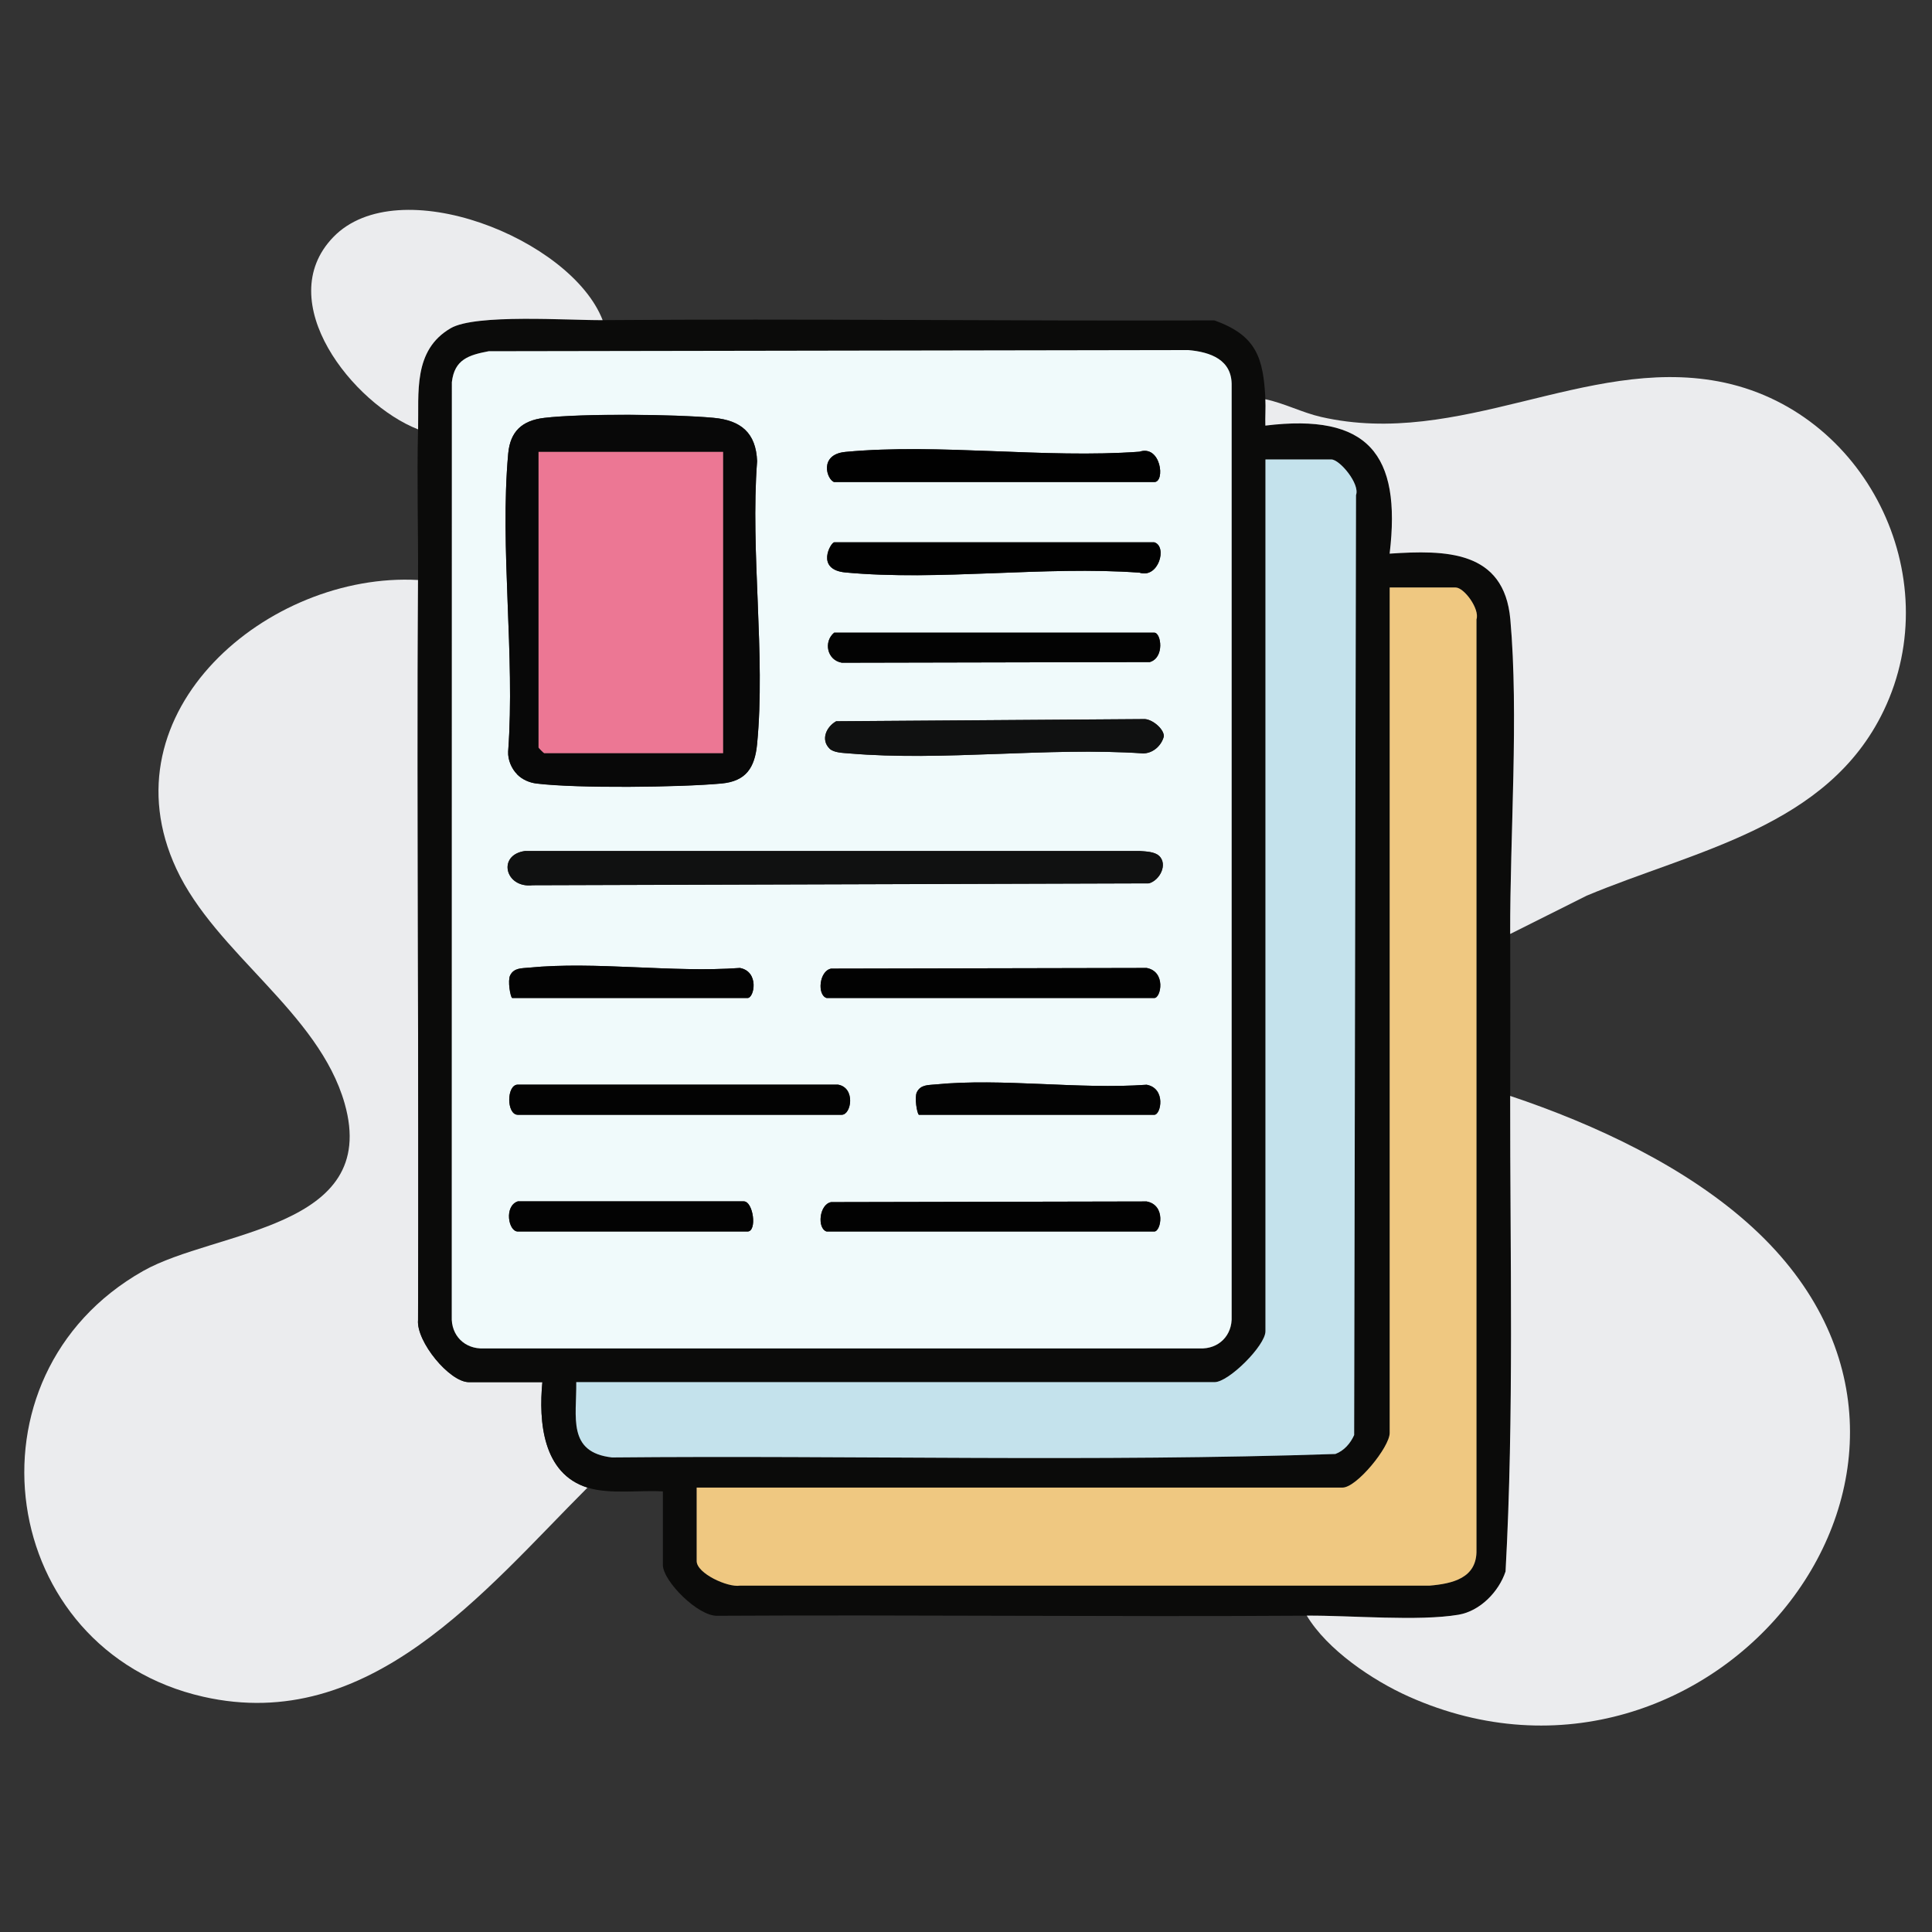
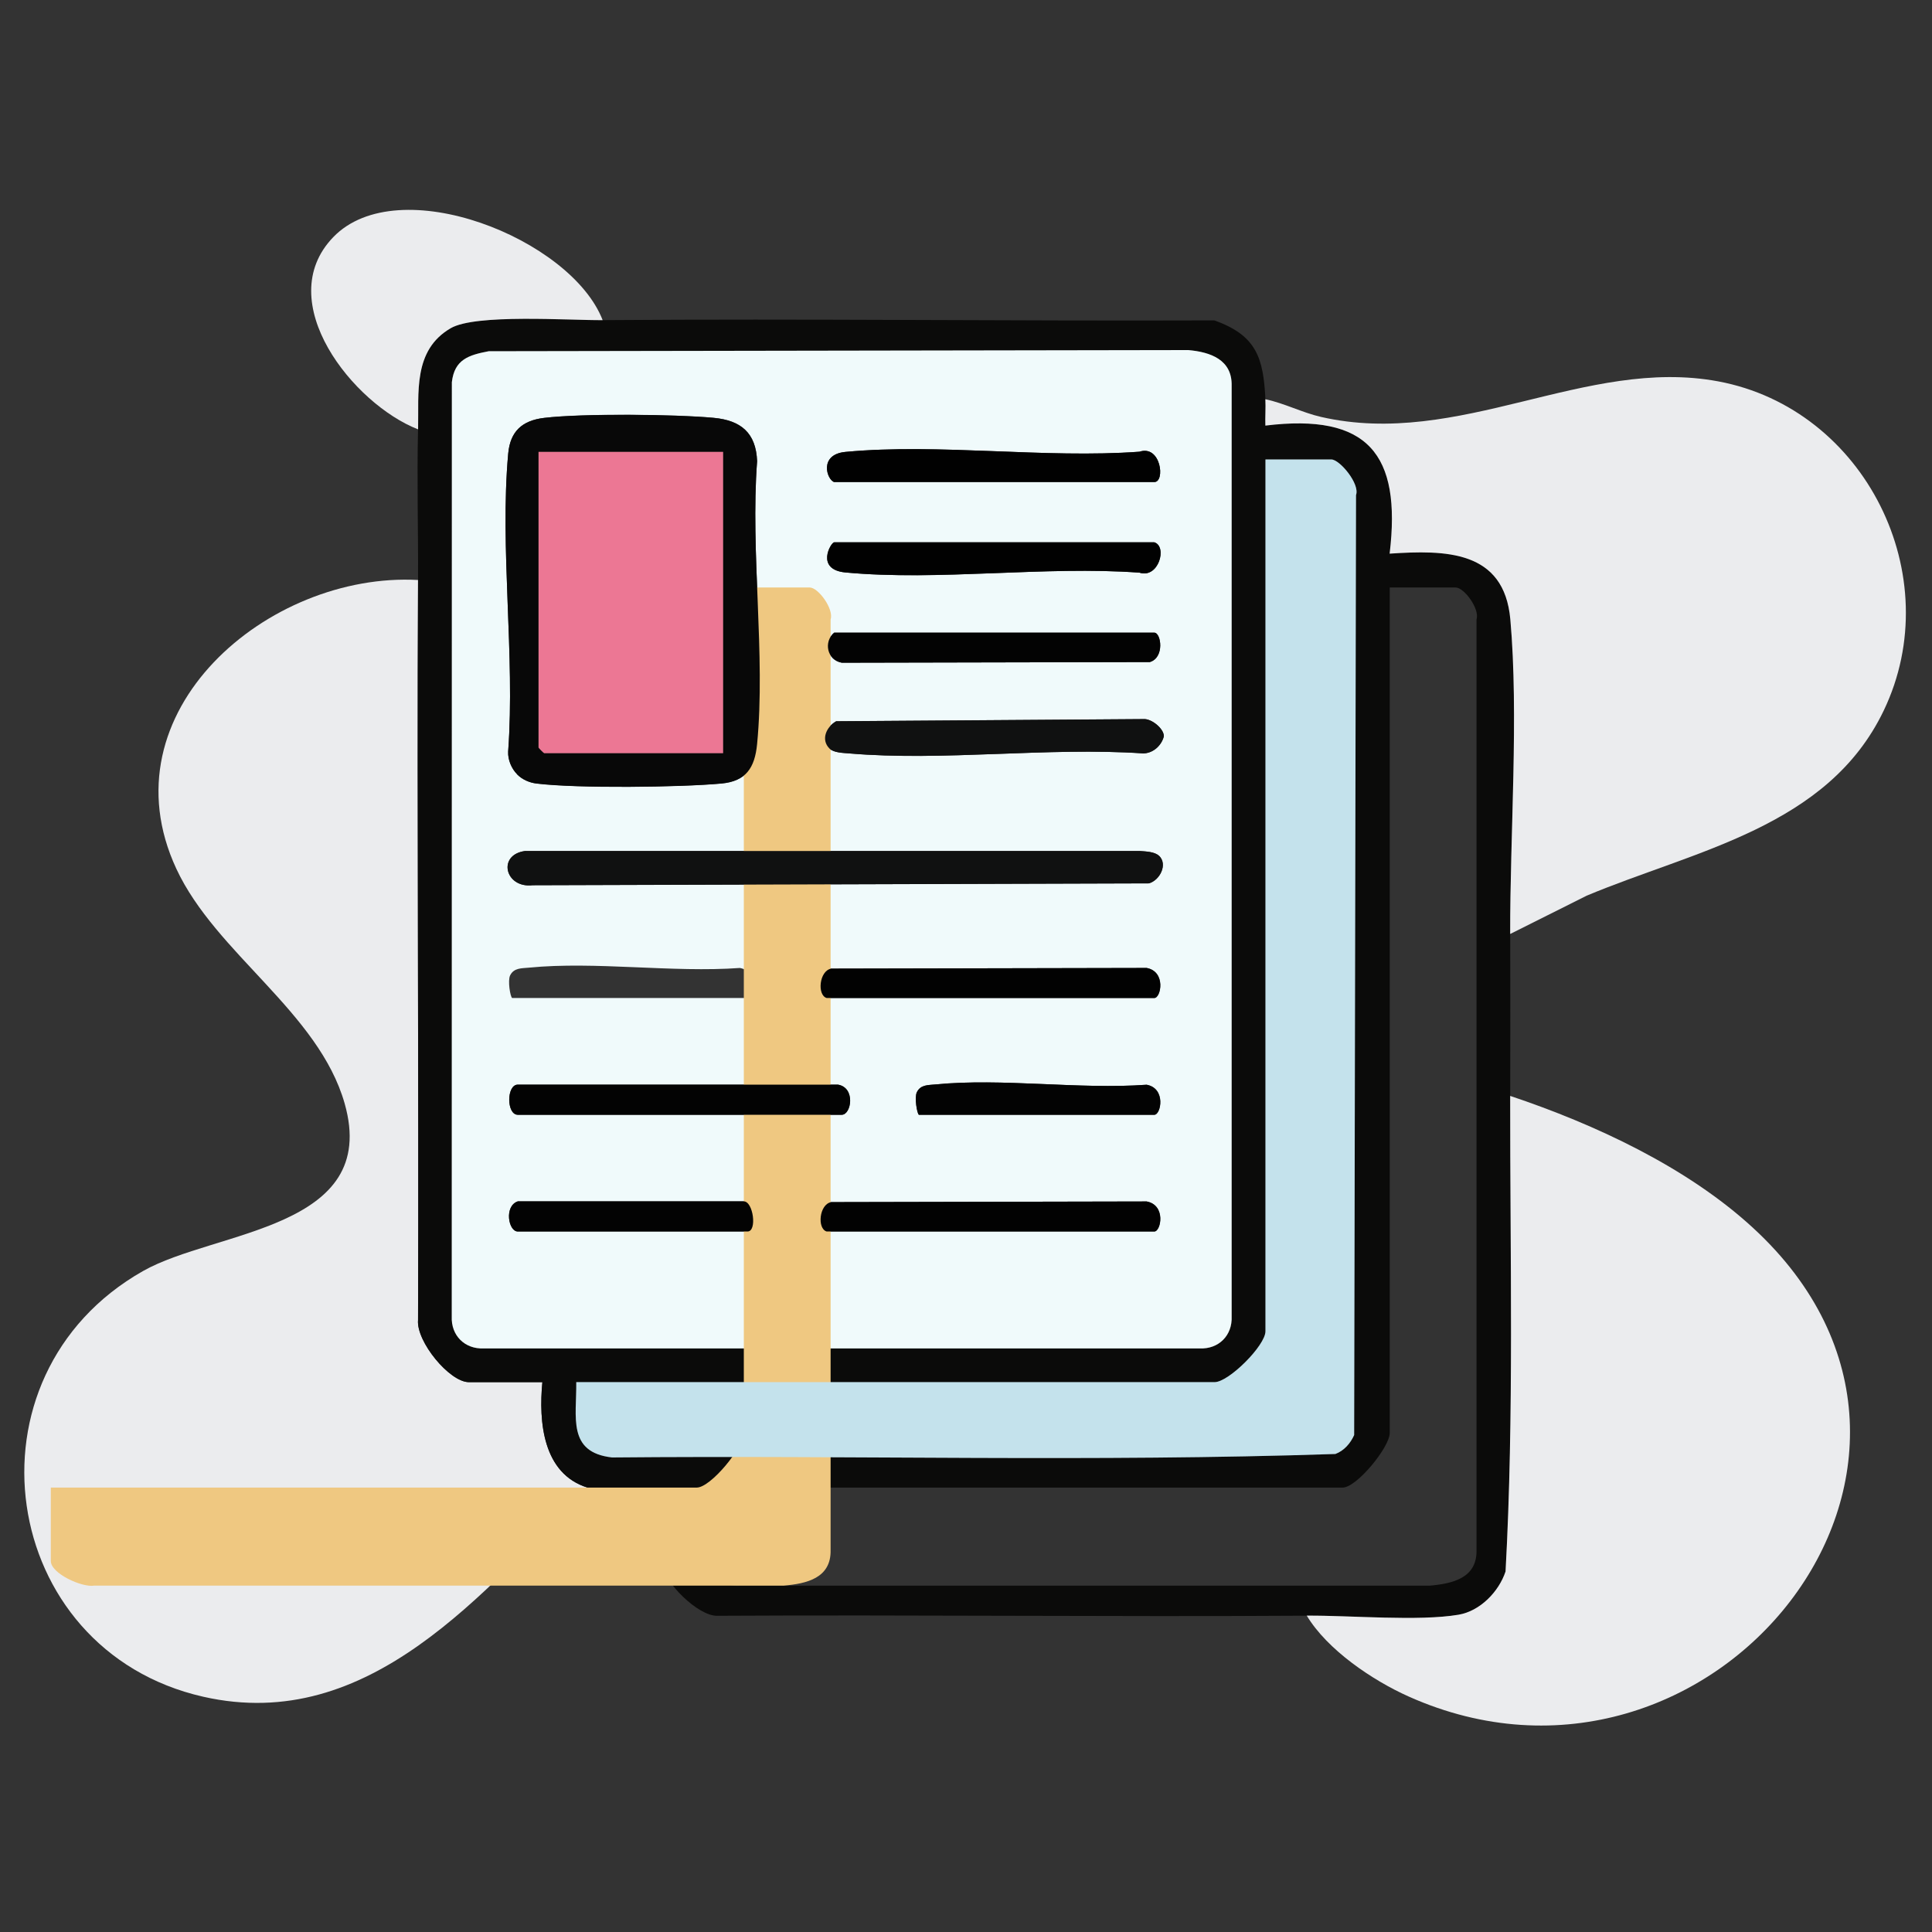
<svg xmlns="http://www.w3.org/2000/svg" id="_레이어_1" data-name="레이어 1" viewBox="0 0 384 384">
  <rect x="0" y="0" width="384" height="384" fill="#333333" stroke="none" />
  <defs>
    <style>
      .cls-1 {
        fill: #efc881;
      }

      .cls-2 {
        fill: #010101;
      }

      .cls-3 {
        fill: #080808;
      }

      .cls-4 {
        fill: #020202;
      }

      .cls-5 {
        fill: #0b0b0a;
      }

      .cls-6 {
        fill: #ec7794;
      }

      .cls-7 {
        fill: #c4e2ec;
      }

      .cls-8 {
        fill: #f0fafb;
      }

      .cls-9 {
        fill: #030303;
      }

      .cls-10 {
        fill: #101111;
      }

      .cls-11 {
        fill: #ebecee;
      }
    </style>
  </defs>
  <path class="cls-11" d="M83.09,115.27c-.22,49.02.17,98.06,0,147.09-.38,4.25,6.25,12.35,10.11,12.35h14.6c-.75,7.87.08,18.2,8.98,20.96-20.57,20.57-43.3,49.07-76.38,41.57-40.82-9.26-48.78-63.76-11.96-84.62,14.32-8.12,47.2-8.21,40.06-33.3-5.17-18.15-25.61-29.79-33.45-46.64-14.53-31.24,18.32-59.04,48.05-57.4Z" />
  <path class="cls-5" d="M119.77,63.63c40.51-.32,81.07.2,121.59.05,8.41,2.99,9.75,7.5,10.15,15.67.09,1.74-.07,3.51,0,5.24,20.3-2.48,27.09,5.55,24.7,25.45,11.06-.74,22.76-.73,23.99,13.07,1.69,18.96-.08,42.96-.03,62.53.03,10.72.01,21.47,0,32.19-.04,31.44.79,63.27-.92,94.52-1.33,4.03-5.06,7.88-9.36,8.6-7.98,1.34-21.46.12-30.14.18-39.04.25-78.11-.2-117.16.02-3.82.15-10.84-6.9-10.84-10.12v-14.6c-4.63-.28-10.56.62-14.97-.75-8.9-2.76-9.73-13.09-8.98-20.96h-14.6c-3.85,0-10.49-8.09-10.11-12.35.17-49.03-.22-98.07,0-147.09.05-9.96-.24-19.99,0-29.94.18-7.29-1.05-15.71,6.47-20.1,4.94-2.89,23.38-1.55,30.2-1.61ZM97.13,69.81c-3.98.76-6.8,1.63-7.32,6.15l-.02,185.69c-.17,3.81,2.61,6.54,6.36,6.36h142.29c3.81.17,6.54-2.61,6.36-6.36V76.69c.13-5.19-4.2-6.72-8.61-7.11l-139.06.23ZM114.53,274.71c.09,6.92-1.85,13.95,7.11,14.97,47.89-.45,96.01.92,143.77-.69,1.74-.65,2.99-2.11,3.73-3.76l.37-186.83c.83-2.2-3.24-7.08-4.9-7.08h-13.1v173.29c0,2.82-7.29,10.11-10.11,10.11h-126.88ZM138.48,295.67v14.6c0,2.47,6.17,5.27,8.58,4.9h137.04c4.6-.4,9.5-1.49,9.37-7.11V123.1c.68-2.04-2.44-6.33-4.15-6.33h-13.1v168.05c0,2.8-6.56,10.85-9.36,10.85h-128.37Z" />
  <path class="cls-11" d="M300.16,185.64c-.05-19.57,1.72-43.57.03-62.53-1.23-13.8-12.92-13.8-23.99-13.07,2.39-19.9-4.4-27.93-24.7-25.45-.06-1.74.09-3.51,0-5.24,3.77.79,7.34,2.67,11.08,3.52,27.52,6.29,52.56-11.99,78.93-7.07,29.18,5.45,45.75,38.65,32.89,65.44-11.12,23.19-37.52,27.77-59.03,36.78l-15.22,7.62Z" />
  <path class="cls-11" d="M259.74,321.12c8.68-.06,22.15,1.16,30.14-.18,4.3-.72,8.03-4.58,9.36-8.6,1.71-31.25.88-63.08.92-94.52,16.81,5.63,35.1,14.11,48.26,26.22,50.84,46.76-8.26,120.07-68.45,93.15-7.21-3.23-16.16-9.28-20.24-16.07Z" />
  <path class="cls-11" d="M119.77,63.63c-6.83.05-25.26-1.28-30.2,1.61-7.52,4.39-6.3,12.81-6.47,20.1-12.85-4.99-29.22-25.39-16.87-38.2,12.92-13.4,47.28.28,53.55,16.49Z" />
  <path class="cls-8" d="M97.13,69.81l139.06-.23c4.42.39,8.74,1.92,8.61,7.11v184.96c.17,3.75-2.55,6.53-6.36,6.36H96.15c-3.75.17-6.53-2.55-6.36-6.36l.02-185.69c.52-4.52,3.35-5.39,7.32-6.15ZM102.81,153.93c.99.99,2.41,1.62,3.82,1.79,8.11.99,28.38.76,36.74,0,4.87-.44,6.65-3.07,7.11-7.86,1.71-17.74-1.37-38.17,0-56.21-.22-5.62-3.21-8.1-8.61-8.61-7.72-.72-26.2-.89-33.73.01-4.41.53-6.73,2.72-7.13,7.09-1.71,18.81,1.39,40.13-.01,59.22-.08,1.64.66,3.4,1.81,4.55ZM165.8,95.81h63.63c2.21,0,1.32-7.45-2.95-6.03-18.82,1.38-39.9-1.7-58.44.04-5.33.5-3.71,5.53-2.24,5.99ZM229.43,107.79h-63.63c-.66,0-3.8,5.42,2.24,5.99,18.54,1.75,39.62-1.34,58.44.04,3.8,1.23,5.59-5.22,2.95-6.03ZM165.8,125.75c-2.14,1.76-1.45,5.45,1.52,5.97l61.21-.13c2.99-.88,2.25-5.84.9-5.84h-63.63ZM164.87,148.78c.86.84,2.72.86,3.9.96,18.66,1.61,39.55-1.29,58.46,0,1.94-.02,3.63-1.54,4.1-3.41,0-1.54-2.51-3.56-4.1-3.41l-61.03.43c-1.98,1.11-3.1,3.67-1.33,5.42ZM230.37,170.1c-.87-.84-2.71-.87-3.9-.96h-122.08c-5.61.74-4.02,7.46,1.5,6.8l122.47-.37c2.17-.61,3.79-3.76,2.02-5.48ZM101.8,198.36h46.78c1.33,0,2.36-5.24-1.52-5.97-13.42.97-28.76-1.36-41.94-.06-1.41.14-2.98.01-3.73,1.54-.51,1.04.03,4.25.4,4.49ZM164.3,198.36h65.12c1.33,0,2.36-5.24-1.52-5.97l-62.71.13c-2.38.44-2.82,5.24-.9,5.84ZM166.55,215.58h-63.63c-2.28,0-2.28,5.99,0,5.99h64.37c1.93,0,2.79-5.4-.75-5.99ZM182.64,221.57h46.78c1.33,0,2.36-5.24-1.52-5.97-13.42.97-28.76-1.36-41.94-.06-1.41.14-2.98.01-3.73,1.54-.51,1.04.03,4.25.4,4.49ZM102.92,238.78c-2.75.92-1.89,5.99,0,5.99h45.66c1.94,0,1.15-5.99-.75-5.99h-44.91ZM164.3,244.77h65.12c1.33,0,2.36-5.24-1.52-5.97l-62.71.13c-2.38.44-2.82,5.24-.9,5.84Z" />
-   <path class="cls-1" d="M138.48,295.67h128.37c2.8,0,9.36-8.06,9.36-10.85V116.77h13.1c1.71,0,4.83,4.29,4.15,6.33v184.96c.13,5.62-4.77,6.71-9.37,7.1h-137.04c-2.4.38-8.58-2.42-8.58-4.89v-14.6Z" />
+   <path class="cls-1" d="M138.48,295.67c2.8,0,9.36-8.06,9.36-10.85V116.77h13.1c1.71,0,4.83,4.29,4.15,6.33v184.96c.13,5.62-4.77,6.71-9.37,7.1h-137.04c-2.4.38-8.58-2.42-8.58-4.89v-14.6Z" />
  <path class="cls-7" d="M114.53,274.71h126.88c2.82,0,10.11-7.28,10.11-10.11V91.32h13.1c1.66,0,5.73,4.87,4.9,7.08l-.37,186.83c-.74,1.65-1.99,3.1-3.73,3.76-47.76,1.61-95.88.24-143.77.69-8.96-1.02-7.02-8.05-7.11-14.97Z" />
  <path class="cls-3" d="M102.81,153.93c-1.15-1.15-1.89-2.91-1.81-4.55,1.4-19.09-1.69-40.41.01-59.22.4-4.37,2.72-6.56,7.13-7.09,7.53-.9,26.01-.74,33.73-.01,5.4.51,8.39,2.99,8.61,8.61-1.36,18.04,1.71,38.47,0,56.21-.46,4.79-2.25,7.41-7.11,7.86-8.36.76-28.64.99-36.74,0-1.41-.17-2.83-.8-3.82-1.79ZM143.72,89.82h-36.68v58.76c0,.08,1.04,1.12,1.12,1.12h35.56v-59.88Z" />
  <path class="cls-10" d="M230.37,170.1c1.78,1.71.15,4.87-2.02,5.48l-122.47.37c-5.52.65-7.1-6.07-1.5-6.81h122.08c1.19.09,3.03.12,3.9.97Z" />
  <path class="cls-10" d="M164.87,148.78c-1.77-1.75-.65-4.31,1.33-5.42l61.03-.43c1.59-.16,4.1,1.87,4.1,3.41-.47,1.87-2.16,3.38-4.1,3.41-18.91-1.3-39.8,1.6-58.46,0-1.18-.1-3.04-.12-3.9-.96Z" />
  <path class="cls-9" d="M166.55,215.58c3.54.59,2.68,5.99.75,5.99h-64.37c-2.28,0-2.28-5.99,0-5.99h63.63Z" />
  <path class="cls-4" d="M164.3,198.36c-1.92-.59-1.48-5.39.9-5.84l62.71-.13c3.88.73,2.85,5.97,1.52,5.97h-65.12Z" />
  <path class="cls-4" d="M164.3,244.77c-1.92-.59-1.48-5.39.9-5.84l62.71-.13c3.88.73,2.85,5.97,1.52,5.97h-65.12Z" />
  <path class="cls-2" d="M165.8,95.81c-1.47-.46-3.09-5.49,2.24-5.99,18.54-1.75,39.62,1.34,58.44-.04,4.27-1.42,5.16,6.03,2.95,6.03h-63.63Z" />
  <path class="cls-2" d="M229.43,107.79c2.64.82.85,7.26-2.95,6.03-18.82-1.38-39.9,1.7-58.44-.04-6.04-.57-2.89-5.99-2.24-5.99h63.63Z" />
  <path class="cls-9" d="M165.8,125.75h63.63c1.35,0,2.09,4.96-.9,5.84l-61.21.13c-2.97-.52-3.66-4.2-1.52-5.97Z" />
-   <path class="cls-9" d="M101.8,198.36c-.37-.24-.92-3.45-.4-4.49.75-1.53,2.32-1.4,3.73-1.54,13.18-1.3,28.52,1.04,41.94.06,3.88.73,2.85,5.97,1.52,5.97h-46.78Z" />
  <path class="cls-9" d="M182.64,221.57c-.37-.24-.92-3.45-.4-4.49.75-1.53,2.32-1.4,3.73-1.54,13.18-1.3,28.52,1.04,41.94.06,3.88.73,2.85,5.97,1.52,5.97h-46.78Z" />
  <path class="cls-9" d="M102.92,238.78h44.91c1.89,0,2.69,5.99.75,5.99h-45.66c-1.89,0-2.75-5.07,0-5.99Z" />
  <path class="cls-6" d="M143.72,89.82v59.88h-35.56c-.08,0-1.12-1.04-1.12-1.12v-58.76h36.68Z" />
</svg>